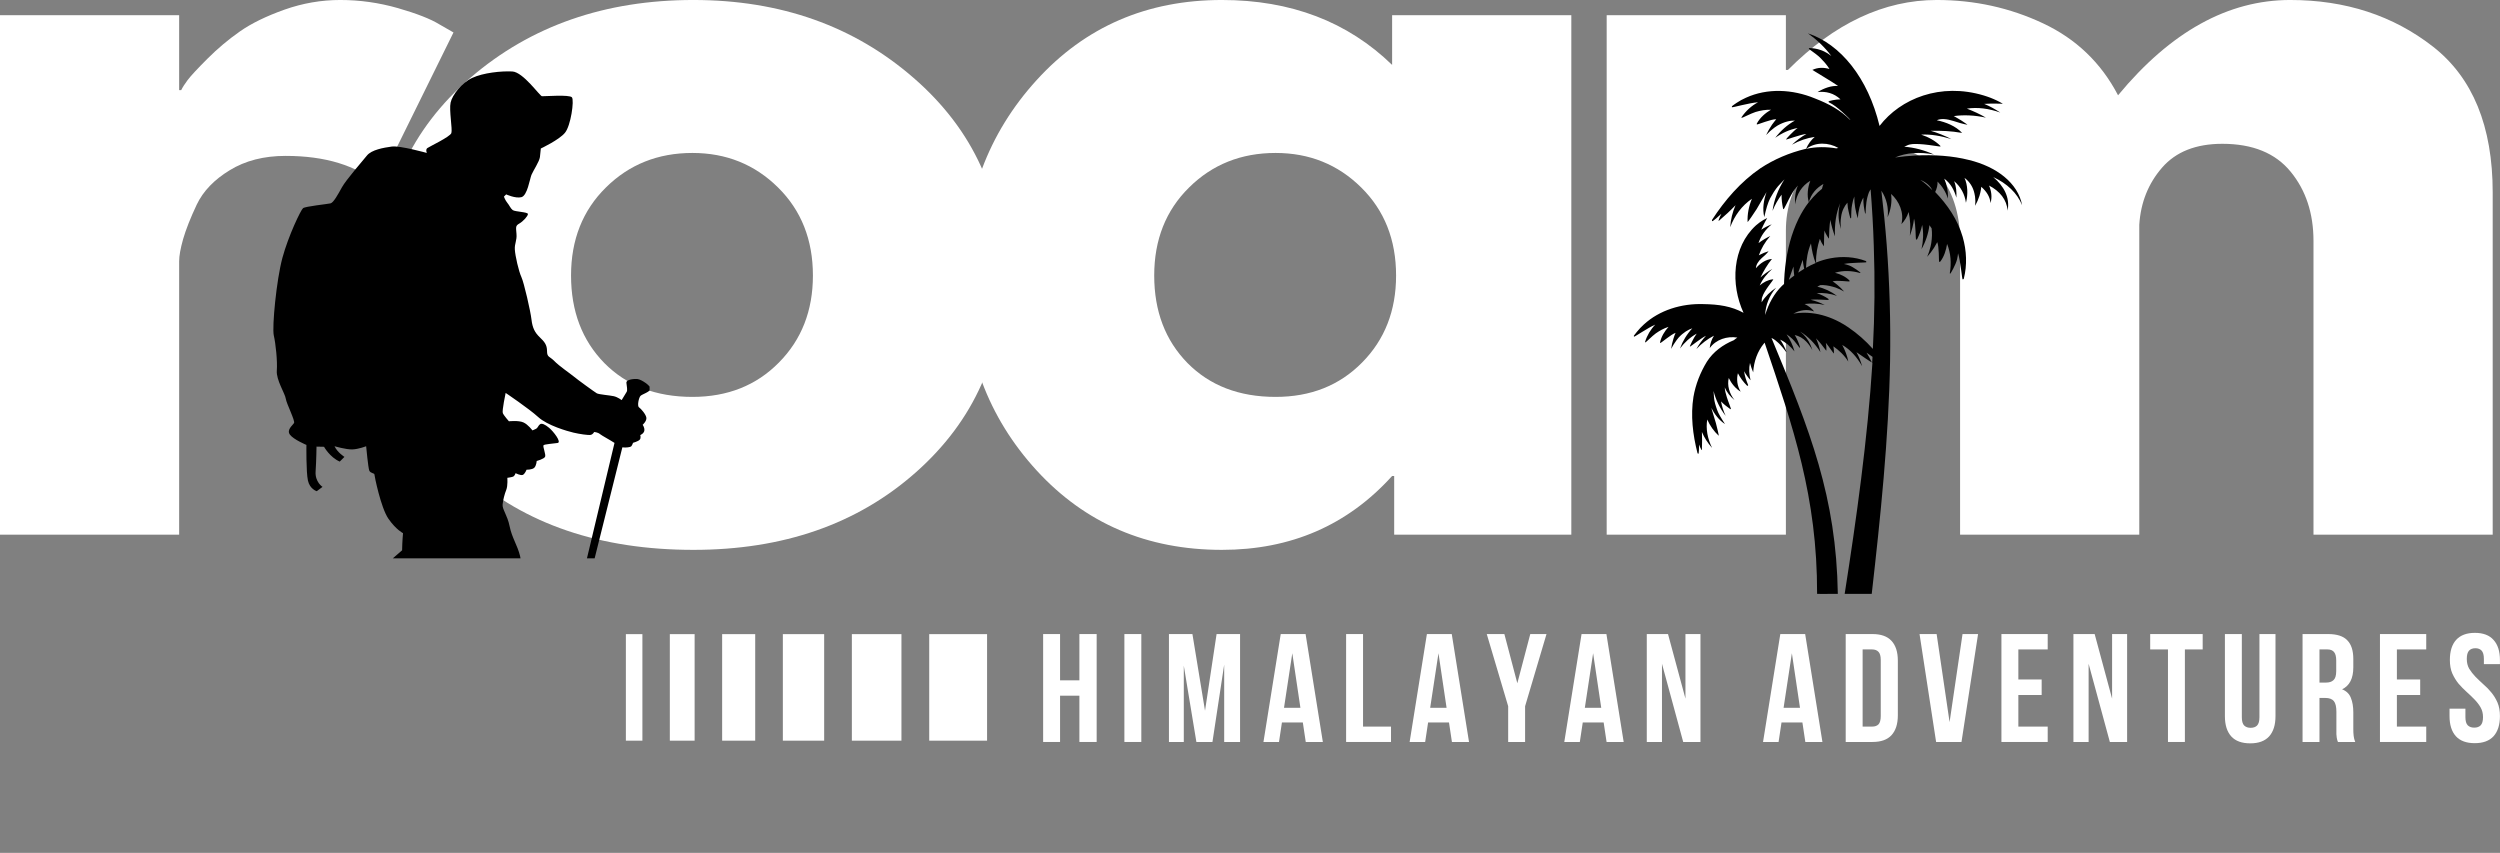
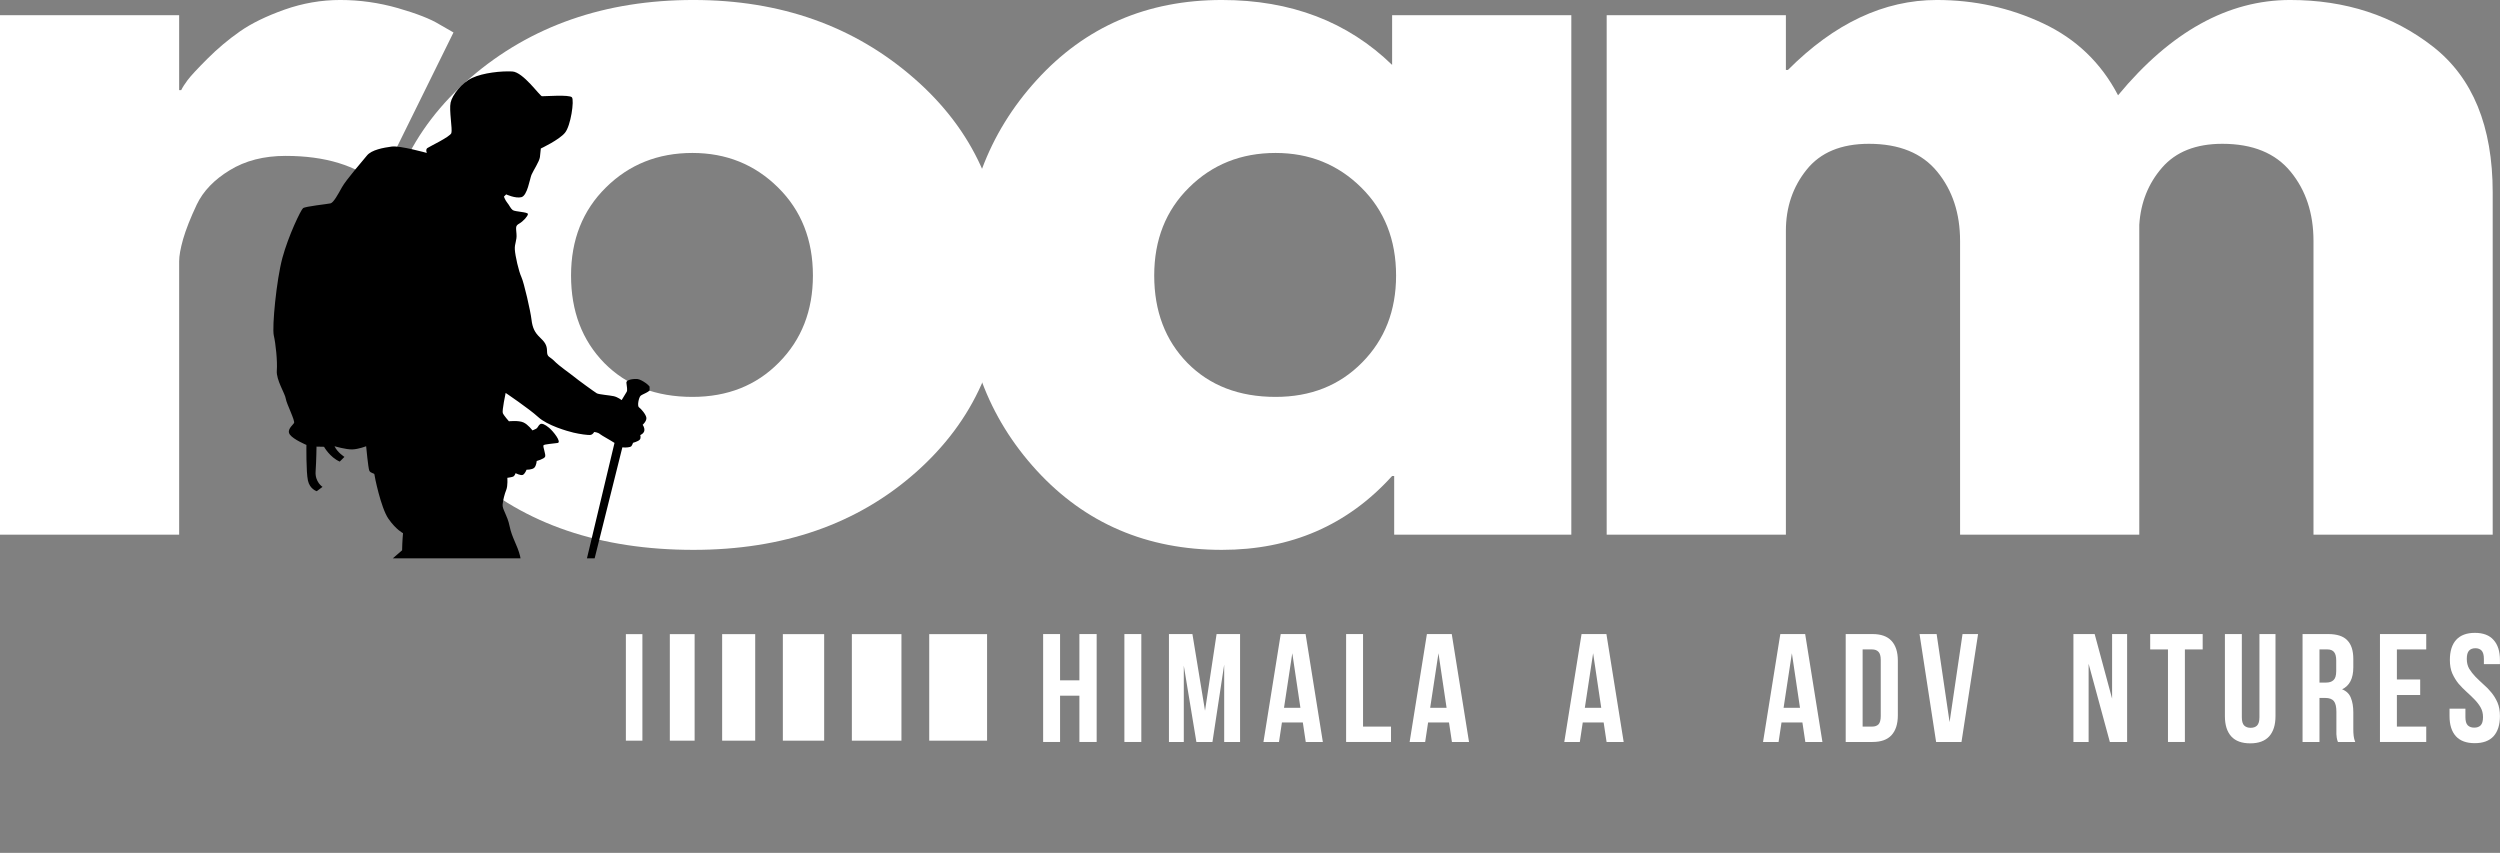
<svg xmlns="http://www.w3.org/2000/svg" zoomAndPan="magnify" preserveAspectRatio="xMidYMid meet" version="1.0" viewBox="42.1 64.97 226.26 77.19">
  <rect x="42.1" y="64.97" width="226.26" height="77.19" fill="#808080" stroke="none" />
  <defs>
    <g />
    <clipPath id="0fe7e44e68">
      <path d="M 189.957 67.934 L 225.109 67.934 L 225.109 118.793 L 189.957 118.793 Z M 189.957 67.934 " clip-rule="nonzero" />
    </clipPath>
    <clipPath id="d278557e1e">
      <path d="M 54.52 71.379 L 100.891 71.379 L 100.891 115.504 L 54.52 115.504 Z M 54.52 71.379 " clip-rule="nonzero" />
    </clipPath>
  </defs>
  <g fill="#ffffff" fill-opacity="1">
    <g transform="translate(36.595, 113.36)">
      <g>
        <path d="M 5.5 0 L 5.5 -47.016 L 21.719 -47.016 L 21.719 -40.234 L 21.906 -40.234 C 22.02 -40.473 22.211 -40.773 22.484 -41.141 C 22.766 -41.516 23.363 -42.16 24.281 -43.078 C 25.195 -43.992 26.176 -44.816 27.219 -45.547 C 28.258 -46.273 29.602 -46.93 31.25 -47.516 C 32.895 -48.098 34.578 -48.391 36.297 -48.391 C 38.066 -48.391 39.805 -48.145 41.516 -47.656 C 43.223 -47.164 44.473 -46.676 45.266 -46.188 L 46.547 -45.453 L 39.766 -31.703 C 37.754 -33.422 34.945 -34.281 31.344 -34.281 C 29.383 -34.281 27.703 -33.848 26.297 -32.984 C 24.891 -32.129 23.895 -31.094 23.312 -29.875 C 22.738 -28.656 22.328 -27.613 22.078 -26.75 C 21.836 -25.895 21.719 -25.227 21.719 -24.75 L 21.719 0 Z M 5.5 0 " />
      </g>
    </g>
  </g>
  <g fill="#ffffff" fill-opacity="1">
    <g transform="translate(74.438, 113.36)">
      <g>
        <path d="M 9.938 -5.594 C 4.719 -10.238 2.109 -16.191 2.109 -23.453 C 2.109 -30.723 4.828 -36.695 10.266 -41.375 C 15.703 -46.051 22.422 -48.391 30.422 -48.391 C 38.305 -48.391 44.953 -46.035 50.359 -41.328 C 55.766 -36.629 58.469 -30.672 58.469 -23.453 C 58.469 -16.242 55.82 -10.301 50.531 -5.625 C 45.25 -0.957 38.547 1.375 30.422 1.375 C 21.992 1.375 15.164 -0.945 9.938 -5.594 Z M 22.5 -31.422 C 20.395 -29.348 19.344 -26.691 19.344 -23.453 C 19.344 -20.223 20.348 -17.582 22.359 -15.531 C 24.379 -13.488 27.035 -12.469 30.328 -12.469 C 33.504 -12.469 36.113 -13.504 38.156 -15.578 C 40.207 -17.648 41.234 -20.273 41.234 -23.453 C 41.234 -26.691 40.18 -29.348 38.078 -31.422 C 35.973 -33.504 33.391 -34.547 30.328 -34.547 C 27.211 -34.547 24.602 -33.504 22.5 -31.422 Z M 22.5 -31.422 " />
      </g>
    </g>
  </g>
  <g fill="#ffffff" fill-opacity="1">
    <g transform="translate(127.217, 113.36)">
      <g>
        <path d="M 8.703 -5.812 C 4.305 -10.613 2.109 -16.492 2.109 -23.453 C 2.109 -30.422 4.305 -36.316 8.703 -41.141 C 13.098 -45.973 18.688 -48.391 25.469 -48.391 C 31.707 -48.391 36.844 -46.43 40.875 -42.516 L 40.875 -47.016 L 57.094 -47.016 L 57.094 0 L 41.062 0 L 41.062 -5.312 L 40.875 -5.312 C 36.844 -0.852 31.707 1.375 25.469 1.375 C 18.688 1.375 13.098 -1.02 8.703 -5.812 Z M 22.5 -31.422 C 20.395 -29.348 19.344 -26.691 19.344 -23.453 C 19.344 -20.223 20.348 -17.582 22.359 -15.531 C 24.379 -13.488 27.035 -12.469 30.328 -12.469 C 33.504 -12.469 36.113 -13.504 38.156 -15.578 C 40.207 -17.648 41.234 -20.273 41.234 -23.453 C 41.234 -26.691 40.18 -29.348 38.078 -31.422 C 35.973 -33.504 33.391 -34.547 30.328 -34.547 C 27.211 -34.547 24.602 -33.504 22.5 -31.422 Z M 22.5 -31.422 " />
      </g>
    </g>
  </g>
  <g fill="#ffffff" fill-opacity="1">
    <g transform="translate(182.011, 113.36)">
      <g>
        <path d="M 5.5 0 L 5.5 -47.016 L 21.719 -47.016 L 21.719 -42.062 L 21.906 -42.062 C 26.113 -46.281 30.602 -48.391 35.375 -48.391 C 38.789 -48.391 41.992 -47.688 44.984 -46.281 C 47.984 -44.875 50.25 -42.703 51.781 -39.766 C 56.539 -45.516 61.734 -48.391 67.359 -48.391 C 72.367 -48.391 76.676 -46.984 80.281 -44.172 C 83.883 -41.359 85.688 -36.957 85.688 -30.969 L 85.688 0 L 69.469 0 L 69.469 -26.578 C 69.469 -29.078 68.781 -31.164 67.406 -32.844 C 66.031 -34.531 63.969 -35.375 61.219 -35.375 C 58.832 -35.375 57.016 -34.656 55.766 -33.219 C 54.516 -31.781 53.828 -30.055 53.703 -28.047 L 53.703 0 L 37.484 0 L 37.484 -26.578 C 37.484 -29.078 36.797 -31.164 35.422 -32.844 C 34.047 -34.531 31.984 -35.375 29.234 -35.375 C 26.723 -35.375 24.844 -34.594 23.594 -33.031 C 22.344 -31.477 21.719 -29.633 21.719 -27.5 L 21.719 0 Z M 5.5 0 " />
      </g>
    </g>
  </g>
  <g clip-path="url(#0fe7e44e68)">
-     <path fill="#000000" d="M 222.496 80.996 C 223.734 81.566 224.668 82.438 225.109 83.543 C 224.738 81.527 222.785 80.051 220.297 79.449 C 218.809 79.07 217.141 78.957 215.422 79.047 C 214.828 79.078 214.223 79.141 213.609 79.223 C 214.613 78.781 215.871 78.699 217.141 78.957 C 216.281 78.566 215.34 78.312 214.438 78.25 C 214.457 78.238 214.469 78.238 214.488 78.23 C 214.57 78.188 214.652 78.148 214.734 78.117 C 214.777 78.098 214.828 78.074 214.867 78.066 C 214.918 78.055 214.961 78.047 215.012 78.035 C 215.82 77.883 217.703 78.27 217.715 78.23 C 217.727 78.211 217.715 78.18 217.695 78.156 C 217.242 77.707 216.609 77.359 215.973 77.156 C 216.855 77.102 217.777 77.277 218.707 77.555 C 218.113 77.258 217.48 76.992 216.824 76.805 C 217.785 76.797 218.637 76.816 219.68 77 C 219.098 76.375 218.207 76.02 217.387 75.855 C 217.754 75.68 218.277 75.723 218.914 75.926 C 219.098 75.988 219.312 76.047 219.508 76.109 C 219.641 76.16 220.215 76.285 220.152 76.242 C 220.027 76.16 219.723 75.945 219.609 75.875 C 219.426 75.762 219.219 75.641 219.035 75.535 L 218.922 75.477 C 219.824 75.352 220.809 75.395 221.832 75.617 C 221.297 75.301 220.715 75.035 220.109 74.801 C 221.062 74.656 222.109 74.789 223.133 75.156 C 222.68 74.859 222.199 74.586 221.676 74.371 C 221.688 74.371 221.699 74.371 221.707 74.371 C 221.883 74.359 222.066 74.359 222.242 74.348 C 222.426 74.348 222.609 74.348 222.793 74.348 C 222.977 74.348 223.172 74.359 223.367 74.359 C 223.191 74.258 223.008 74.156 222.812 74.062 C 222.629 73.98 222.434 73.887 222.242 73.816 C 222.047 73.746 221.852 73.672 221.648 73.613 C 217.727 72.426 214.102 73.887 212.207 76.367 C 211.16 72.016 208.672 68.965 205.723 67.988 C 206.504 68.543 207.219 69.207 207.844 70.039 C 207.73 69.945 207.598 69.863 207.477 69.781 C 207.281 69.66 207.074 69.566 206.871 69.496 C 206.535 69.383 206.195 69.32 205.848 69.32 C 205.828 69.32 205.805 69.352 205.805 69.383 C 205.805 69.414 206.422 69.824 206.688 70.059 C 206.82 70.18 206.953 70.305 207.074 70.449 L 207.262 70.652 C 207.32 70.723 207.383 70.797 207.434 70.867 C 207.516 70.969 207.598 71.094 207.672 71.215 C 207.18 71.07 206.656 71.051 206.125 71.297 C 206.922 71.801 207.68 72.219 208.457 72.75 C 207.844 72.711 207.199 72.938 206.594 73.305 C 207.352 73.211 208.09 73.406 208.672 73.961 C 208.254 73.961 207.59 74.102 207.59 74.156 C 207.59 74.184 207.617 74.227 207.617 74.227 C 208.039 74.43 208.406 74.727 208.777 75.055 C 209.031 75.301 209.328 75.535 209.562 75.824 C 209.555 75.824 209.555 75.824 209.543 75.824 C 208.672 74.941 207.648 74.379 206.328 73.867 C 204.332 73.047 202.059 72.926 200.113 73.816 C 199.828 73.938 199.539 74.102 199.273 74.277 C 199.141 74.359 199.008 74.461 198.883 74.555 C 198.844 74.574 198.832 74.625 198.844 74.676 C 198.863 74.727 200.461 74.266 201.211 74.227 C 200.625 74.531 200.102 75.016 199.723 75.566 C 199.715 75.586 199.703 75.617 199.723 75.641 C 199.746 75.668 200.586 75.23 200.984 75.105 C 201.445 74.965 201.906 74.891 202.375 74.902 C 201.875 75.199 201.395 75.609 201.105 76.141 C 201.098 76.172 201.086 76.203 201.105 76.234 C 201.199 76.254 202.398 75.742 202.859 75.762 C 202.797 75.832 202.734 75.906 202.684 75.977 L 202.469 76.262 C 202.375 76.406 202.273 76.57 202.184 76.723 C 202.129 76.828 201.988 77.094 201.938 77.195 C 202.02 77.113 202.223 76.918 202.305 76.836 C 202.426 76.734 202.57 76.621 202.695 76.52 L 202.969 76.336 C 203.594 75.977 204.137 75.875 204.547 75.883 C 203.859 76.262 203.246 76.816 202.766 77.441 C 203.391 77 204.066 76.695 204.793 76.551 C 204.402 76.828 203.727 77.562 203.738 77.594 C 203.77 77.637 205.059 77.133 205.59 77.094 C 205.109 77.359 204.672 77.695 204.281 78.066 C 204.938 77.695 205.633 77.461 206.34 77.359 C 206 77.656 205.723 78.035 205.562 78.434 C 205.539 78.434 205.531 78.434 205.508 78.445 C 204.055 78.793 202.652 79.387 201.414 80.207 C 199.633 81.426 198.199 83.094 197.051 84.863 C 197.031 84.906 197.031 84.945 197.062 84.988 C 197.102 85.027 197.656 84.535 197.891 84.32 C 197.789 84.516 197.695 84.711 197.637 84.914 C 197.625 84.938 197.656 84.969 197.676 84.945 C 198.219 84.484 198.691 84.047 199.172 83.543 C 198.895 84.168 198.73 84.863 198.691 85.531 C 199.078 84.496 199.746 83.574 200.656 82.961 C 200.379 83.617 200.227 84.363 200.266 85.07 C 200.289 85.078 200.871 84.238 201.086 83.891 C 201.301 83.512 201.762 82.727 201.977 82.355 C 201.723 83.074 201.59 83.871 201.773 84.617 C 201.773 84.617 201.977 83.676 202.16 83.246 C 202.242 83.031 202.344 82.828 202.469 82.633 C 202.582 82.426 202.703 82.242 202.836 82.059 C 203.051 81.75 203.34 81.508 203.586 81.219 C 203.586 81.219 203.586 81.219 203.586 81.23 C 203.031 82.078 202.652 83.074 202.52 84.055 C 202.734 83.523 203.012 83.031 203.34 82.59 C 203.328 83.023 203.391 83.43 203.473 83.84 C 203.48 83.871 203.492 83.891 203.523 83.902 C 203.562 83.922 203.973 83.023 204.18 82.664 C 204.371 82.316 204.59 81.996 204.824 81.762 C 204.578 82.285 204.516 82.898 204.578 83.461 C 204.68 82.57 205.172 81.781 205.941 81.332 C 205.703 81.938 205.621 82.664 205.805 83.266 C 205.449 83.727 205.141 84.23 204.875 84.773 C 204.793 84.938 204.723 85.109 204.641 85.285 C 204.566 85.457 204.496 85.633 204.434 85.809 C 203.922 87.199 203.645 88.746 203.574 90.32 C 203.562 90.434 203.562 90.559 203.562 90.672 C 203.504 90.723 203.441 90.781 203.379 90.836 C 202.672 91.531 202.152 92.473 201.855 93.477 C 201.887 92.574 202.242 91.695 202.848 91.008 C 202.324 91.348 201.863 91.797 201.535 92.328 C 201.535 92.32 201.535 92.297 201.535 92.289 C 201.535 92.215 201.535 92.145 201.547 92.074 C 201.547 92.031 201.559 92 201.559 91.961 C 201.566 91.93 201.578 91.891 201.59 91.859 C 201.762 91.273 202.613 90.293 202.59 90.27 C 202.582 90.25 202.562 90.25 202.539 90.25 C 202.121 90.293 201.691 90.516 201.363 90.805 C 201.617 90.219 202.027 89.738 202.5 89.309 C 202.121 89.523 201.75 89.781 201.426 90.086 C 201.73 89.473 202.02 88.961 202.469 88.406 C 201.895 88.449 201.383 88.816 201.016 89.246 C 201.035 88.93 201.219 88.621 201.547 88.324 C 201.648 88.242 201.75 88.141 201.855 88.051 C 201.926 87.996 202.191 87.699 202.152 87.711 C 202.059 87.742 201.832 87.824 201.742 87.855 C 201.609 87.914 201.477 87.977 201.352 88.039 L 201.281 88.078 C 201.496 87.457 201.844 86.863 202.316 86.328 C 201.945 86.504 201.59 86.719 201.25 86.973 C 201.465 86.309 201.895 85.727 202.449 85.273 C 202.121 85.398 201.793 85.562 201.496 85.766 C 201.496 85.754 201.508 85.754 201.508 85.746 C 201.559 85.633 201.617 85.52 201.668 85.398 C 201.73 85.285 201.793 85.172 201.844 85.051 C 201.906 84.938 201.977 84.824 202.039 84.699 C 201.914 84.762 201.793 84.824 201.68 84.887 C 201.566 84.957 201.453 85.027 201.344 85.109 C 201.23 85.191 201.129 85.285 201.023 85.367 C 198.863 87.344 198.711 90.711 199.898 93.281 C 198.805 92.688 197.676 92.512 196.242 92.492 C 194.297 92.43 192.289 93.027 190.855 94.355 C 190.641 94.551 190.438 94.766 190.254 94.992 C 190.16 95.105 190.078 95.215 189.988 95.328 C 189.957 95.359 189.965 95.41 189.988 95.441 C 190.016 95.484 191.277 94.613 191.91 94.348 C 191.492 94.777 191.164 95.328 190.988 95.902 C 190.98 95.922 190.988 95.945 191.012 95.965 C 191.031 95.984 191.637 95.371 191.953 95.145 C 192.312 94.891 192.691 94.684 193.109 94.551 C 192.75 94.949 192.453 95.434 192.344 95.945 C 192.332 95.965 192.344 95.996 192.363 96.016 C 192.453 96.004 193.344 95.227 193.746 95.094 C 193.715 95.164 193.684 95.246 193.652 95.32 L 193.551 95.625 C 193.508 95.77 193.469 95.934 193.426 96.086 C 193.406 96.188 193.367 96.445 193.344 96.547 C 193.395 96.457 193.52 96.23 193.57 96.148 C 193.652 96.027 193.746 95.891 193.828 95.77 L 194.012 95.535 C 194.449 95.055 194.902 94.797 195.262 94.684 C 194.77 95.207 194.391 95.84 194.145 96.508 C 194.562 95.953 195.066 95.492 195.66 95.164 C 195.395 95.504 195.016 96.312 195.035 96.344 C 195.074 96.375 196.047 95.566 196.5 95.359 C 196.16 95.73 195.863 96.129 195.629 96.559 C 196.102 96.055 196.633 95.656 197.215 95.352 C 197.215 95.352 197.215 95.352 197.215 95.359 C 197 95.707 196.867 96.098 196.836 96.477 C 197.398 95.688 198.426 95.371 199.336 95.523 C 199.223 95.594 199.121 95.676 199.02 95.758 C 198.023 96.168 197.152 96.812 196.582 97.703 C 195.988 98.676 195.559 99.754 195.363 100.898 C 195.098 102.559 195.301 104.309 195.73 105.977 C 195.742 106.008 195.773 106.039 195.812 106.039 C 195.855 106.039 195.875 105.457 195.875 105.199 C 195.926 105.363 195.996 105.527 196.09 105.691 C 196.102 105.711 196.129 105.711 196.129 105.68 C 196.152 105.117 196.152 104.605 196.129 104.062 C 196.344 104.586 196.672 105.086 197.051 105.508 C 196.641 104.68 196.469 103.777 196.613 102.938 C 196.848 103.48 197.215 104.012 197.656 104.41 C 197.676 104.41 197.492 103.602 197.398 103.273 C 197.297 102.938 197.074 102.219 196.98 101.883 C 197.266 102.445 197.676 103 198.219 103.348 C 198.219 103.348 197.77 102.672 197.613 102.324 C 197.531 102.148 197.473 101.977 197.41 101.789 C 197.348 101.617 197.309 101.434 197.266 101.246 C 197.207 100.949 197.215 100.652 197.184 100.355 C 197.379 101.156 197.77 101.953 198.281 102.609 C 198.074 102.18 197.941 101.738 197.859 101.301 C 198.117 101.566 198.395 101.781 198.68 101.984 C 198.699 101.996 198.723 102.004 198.75 101.996 C 198.793 101.984 198.477 101.238 198.383 100.91 C 198.281 100.594 198.207 100.297 198.199 100.027 C 198.371 100.469 198.711 100.879 199.078 101.176 C 198.609 100.582 198.402 99.855 198.559 99.18 C 198.793 99.672 199.184 100.152 199.641 100.418 C 199.305 99.887 199.254 99.281 199.387 98.75 C 199.602 99.168 199.887 99.547 200.207 99.867 C 200.258 99.918 200.34 99.867 200.309 99.805 C 200.133 99.383 199.992 98.965 199.949 98.566 C 200.113 98.863 200.309 99.137 200.535 99.383 C 200.391 98.832 200.371 98.309 200.48 97.816 C 200.555 98.113 200.656 98.402 200.77 98.668 C 200.832 97.664 201.156 96.773 201.75 96.047 C 201.773 96.027 201.793 96.004 201.805 95.984 C 204.383 103.633 206.574 109.898 206.555 118.715 C 206.555 118.715 207.035 118.738 208.43 118.715 C 208.293 109.949 205.93 103.961 202.426 95.555 C 202.438 95.555 202.438 95.555 202.449 95.566 C 202.5 95.586 202.551 95.617 202.602 95.648 L 202.754 95.75 C 202.848 95.82 202.969 95.922 203.051 96.004 C 203.094 96.047 203.156 96.109 203.195 96.148 C 203.391 96.344 203.555 96.566 203.738 96.805 C 203.758 96.836 203.801 96.812 203.777 96.785 C 203.645 96.445 203.473 96.086 203.258 95.781 C 203.238 95.758 203.227 95.73 203.207 95.707 C 203.695 95.934 204.137 96.301 204.508 96.773 C 204.363 96.23 204.117 95.699 203.789 95.227 C 203.973 95.34 204.148 95.484 204.32 95.648 C 204.371 95.707 204.434 95.758 204.484 95.82 C 204.535 95.883 204.59 95.945 204.641 96.016 C 204.691 96.078 204.742 96.148 204.793 96.211 C 204.793 96.211 204.945 96.414 204.945 96.414 C 204.977 96.457 205.027 96.426 205.008 96.383 C 204.957 96.219 204.906 96.047 204.832 95.883 C 204.805 95.801 204.762 95.719 204.723 95.637 C 204.68 95.555 204.629 95.473 204.59 95.391 C 204.566 95.359 204.547 95.32 204.527 95.289 C 204.914 95.379 205.273 95.566 205.59 95.902 C 205.797 96.117 205.98 96.383 206.125 96.66 C 206.074 96.508 206.031 96.352 205.961 96.199 C 205.754 95.719 205.426 95.289 205.02 94.98 C 205.746 95.41 206.371 96.078 206.859 96.844 C 206.77 96.426 206.637 95.996 206.453 95.586 C 206.789 95.922 207.086 96.312 207.375 96.703 C 207.414 96.754 207.402 96.211 207.344 95.996 C 207.578 96.262 208.078 97.027 208.078 96.957 C 208.09 96.754 208.07 96.527 208.027 96.312 C 208.539 96.68 209.012 97.109 209.379 97.695 C 209.289 97.191 209.082 96.66 208.828 96.188 C 209.562 96.609 210.18 97.305 210.629 98.113 C 210.508 97.684 210.344 97.254 210.117 96.844 C 210.547 97.141 211.438 97.758 211.562 97.797 C 211.133 104.637 210.117 111.906 209.051 118.715 L 211.5 118.715 C 212.289 111.773 213.035 104.656 213.16 97.621 C 213.219 94.109 213.117 90.59 212.852 87.098 C 212.727 85.469 212.562 83.852 212.371 82.234 C 212.84 82.918 213.047 83.82 212.934 84.629 C 213.219 83.984 213.352 83.238 213.25 82.52 C 213.988 83.176 214.449 84.238 214.184 85.254 C 214.469 84.969 214.695 84.59 214.836 84.156 C 214.992 84.855 215.031 85.582 214.949 86.309 C 215.133 85.816 215.27 85.293 215.328 84.762 C 215.484 85.273 215.473 86.625 215.504 86.645 C 215.543 86.668 215.594 86.645 215.617 86.605 C 215.809 86.207 215.973 85.777 216.066 85.324 C 216.199 86.051 216.168 86.781 216.004 87.516 C 216.375 86.863 216.629 86.105 216.723 85.348 C 216.781 85.449 216.855 85.539 216.918 85.633 C 216.977 86.062 216.957 86.504 216.887 86.965 L 216.824 87.281 C 216.781 87.434 216.73 87.598 216.691 87.754 C 216.648 87.855 216.559 88.109 216.516 88.215 C 216.59 88.133 216.773 87.906 216.836 87.824 C 216.926 87.691 217.039 87.547 217.133 87.402 L 217.305 87.105 C 217.348 87.035 217.387 86.953 217.43 86.883 C 217.602 87.301 217.57 88.551 217.594 88.652 C 217.621 88.684 217.676 88.672 217.703 88.645 C 218.051 88.191 218.227 87.617 218.32 87.047 C 218.656 87.887 218.719 88.785 218.566 89.688 C 218.566 89.707 218.574 89.738 218.594 89.75 C 218.625 89.77 219.105 88.918 219.219 88.457 C 219.262 88.273 219.293 88.09 219.312 87.895 C 219.539 88.613 219.672 90.242 219.723 90.25 C 219.773 90.262 219.824 90.23 219.836 90.18 C 220.141 88.969 220.09 87.648 219.73 86.41 C 219.281 84.855 218.359 83.504 217.242 82.348 C 217.387 82.051 217.469 81.73 217.457 81.414 C 217.457 81.414 217.457 81.402 217.457 81.402 C 217.891 81.844 218.215 82.355 218.391 82.941 C 218.422 82.316 218.309 81.711 218.062 81.137 C 218.656 81.578 218.973 82.191 219.16 82.859 C 219.188 82.348 219.148 81.832 218.953 81.363 C 219.566 81.875 219.918 82.562 220.027 83.32 C 220.223 82.539 220.191 81.742 219.895 81.066 C 220.387 81.434 220.676 81.926 220.797 82.488 L 220.848 82.754 C 220.859 82.887 220.867 83.031 220.879 83.164 C 220.879 83.258 220.859 83.504 220.859 83.594 C 220.91 83.504 221.023 83.246 221.074 83.156 C 221.125 83.012 221.195 82.848 221.246 82.703 L 221.328 82.398 C 221.371 82.223 221.402 82.051 221.41 81.875 C 221.863 82.273 222.199 82.754 222.25 83.348 C 222.414 82.797 222.324 82.242 222.117 81.762 C 223.09 82.266 223.727 83.051 223.797 84.035 C 224.023 82.816 223.449 81.805 222.496 80.996 Z M 210.988 81.617 Z M 205.57 78.445 C 206.422 77.801 207.59 77.852 208.48 78.363 C 208.43 78.371 208.375 78.395 208.316 78.402 C 207.414 78.25 206.48 78.238 205.57 78.445 Z M 207.129 81.617 C 207.074 81.762 207.035 81.906 206.996 82.059 C 206.871 82.16 206.75 82.266 206.625 82.375 C 206.34 82.645 206.074 82.941 205.816 83.258 C 206 82.52 206.512 81.969 207.129 81.617 Z M 206 87.004 C 206.074 87.609 206.207 88.234 206.422 88.777 C 206.125 88.898 205.836 89.043 205.551 89.207 C 205.582 88.418 205.715 87.66 206 87.004 Z M 205.254 88.488 C 205.285 88.754 205.324 89.031 205.387 89.297 C 205.203 89.41 205.02 89.523 204.844 89.645 C 204.988 89.246 205.152 88.785 205.254 88.488 Z M 203.992 90.301 C 204.129 89.891 204.27 89.492 204.414 89.094 C 204.426 89.371 204.453 89.645 204.484 89.914 C 204.312 90.035 204.148 90.16 203.992 90.301 Z M 211.551 97.621 C 211.551 97.695 211.539 97.766 211.539 97.828 C 211.387 97.5 211.211 97.191 211.027 96.887 C 211.211 97.008 211.398 97.141 211.57 97.266 C 211.562 97.387 211.562 97.5 211.551 97.621 Z M 211.602 96.547 C 210.938 95.801 210.188 95.145 209.391 94.602 C 209.258 94.512 209.113 94.43 208.98 94.336 C 208.836 94.254 208.695 94.172 208.562 94.102 C 207.762 93.68 206.902 93.402 206.062 93.312 C 205.551 93.25 205.047 93.262 204.559 93.332 C 204.508 93.344 204.453 93.352 204.402 93.363 C 204.969 93.035 205.664 92.922 206.289 93.16 C 206.074 92.871 205.766 92.648 205.418 92.484 C 206.023 92.41 206.637 92.43 207.25 92.574 C 206.852 92.371 206.422 92.207 205.969 92.105 C 206.422 92.023 207.559 92.145 207.59 92.113 C 207.609 92.082 207.598 92.031 207.566 92.012 C 207.25 91.797 206.891 91.621 206.512 91.5 C 207.137 91.449 207.754 91.539 208.355 91.746 C 207.832 91.355 207.211 91.059 206.574 90.918 C 206.668 90.875 206.75 90.812 206.84 90.773 C 207.211 90.754 207.59 90.812 207.969 90.918 L 208.234 90.996 C 208.355 91.051 208.5 91.109 208.621 91.16 C 208.703 91.203 208.918 91.316 209 91.355 C 208.93 91.285 208.766 91.102 208.703 91.039 C 208.602 90.945 208.488 90.836 208.375 90.742 L 208.141 90.559 C 208.078 90.516 208.02 90.477 207.957 90.434 C 208.324 90.32 209.379 90.457 209.473 90.445 C 209.504 90.414 209.492 90.375 209.473 90.344 C 209.125 89.996 208.645 89.781 208.172 89.656 C 208.91 89.43 209.676 89.461 210.434 89.676 C 210.457 89.676 210.477 89.676 210.484 89.656 C 210.508 89.637 209.832 89.133 209.453 88.992 C 209.297 88.941 209.145 88.891 208.98 88.859 C 209.605 88.727 210.996 88.746 211.008 88.703 C 211.027 88.664 210.996 88.613 210.957 88.59 C 209.965 88.215 208.836 88.141 207.754 88.348 C 207.312 88.43 206.883 88.562 206.461 88.734 C 206.441 87.957 206.586 87.25 206.801 86.586 C 206.902 86.832 207.016 87.055 207.156 87.25 C 207.199 87.32 207.168 86.258 207.219 85.836 C 207.301 86.094 207.629 86.625 207.629 86.555 C 207.648 85.992 207.66 85.406 207.754 84.863 C 207.844 85.375 207.996 85.898 208.172 86.359 C 208.121 85.285 208.273 84.23 208.652 83.34 C 208.48 83.902 208.449 84.535 208.57 85.141 C 208.602 85.324 208.664 85.508 208.715 85.695 C 208.672 85.316 208.664 84.945 208.727 84.598 C 208.797 84.066 209.012 83.645 209.297 83.309 C 209.297 83.359 209.297 83.402 209.309 83.453 C 209.32 83.562 209.328 83.668 209.34 83.77 C 209.359 83.871 209.379 83.984 209.402 84.086 C 209.441 84.293 209.504 84.496 209.555 84.691 C 209.562 84.742 209.637 84.742 209.637 84.68 C 209.637 84.672 209.645 84.383 209.645 84.375 C 209.645 84.27 209.645 84.18 209.656 84.078 C 209.668 83.984 209.668 83.883 209.676 83.789 C 209.688 83.699 209.707 83.605 209.719 83.512 C 209.77 83.238 209.832 82.98 209.922 82.754 C 209.914 83.43 210.035 84.105 210.238 84.73 C 210.281 84.035 210.445 83.391 210.742 82.848 C 210.742 82.879 210.742 82.918 210.742 82.949 C 210.73 83.391 210.805 83.84 210.895 84.27 C 210.906 84.312 210.945 84.312 210.945 84.262 C 210.957 83.922 210.969 83.586 211.02 83.266 C 211.027 83.195 211.039 83.102 211.059 83.031 C 211.078 82.898 211.133 82.727 211.172 82.59 L 211.242 82.387 C 211.273 82.324 211.305 82.266 211.336 82.203 C 211.355 82.172 211.375 82.141 211.398 82.109 C 211.531 83.801 211.633 85.5 211.684 87.188 C 211.797 90.332 211.766 93.445 211.602 96.547 Z M 216.434 81.66 C 216.27 81.516 216.086 81.383 215.902 81.25 C 216.402 81.453 216.793 81.773 216.977 82.184 C 216.805 81.996 216.621 81.824 216.434 81.66 Z M 216.434 81.66 " fill-opacity="1" fill-rule="nonzero" />
-   </g>
+     </g>
  <g clip-path="url(#d278557e1e)">
    <path fill="#000000" d="M 99.844 99.281 C 99.539 99.234 98.758 99.301 98.793 99.621 C 98.828 99.938 98.906 100.285 98.816 100.434 C 98.727 100.582 98.363 101.18 98.363 101.18 C 98.363 101.18 98.012 100.91 97.652 100.828 C 97.289 100.746 96.293 100.672 96.113 100.566 C 95.934 100.465 94.34 99.309 94.016 99.035 C 93.691 98.766 92.695 98.09 92.27 97.645 C 91.844 97.207 91.609 97.324 91.609 96.746 C 91.609 96.172 91.371 95.898 90.949 95.492 C 90.523 95.086 90.289 94.664 90.203 93.898 C 90.117 93.137 89.523 90.543 89.285 90.035 C 89.047 89.527 88.727 88.121 88.695 87.559 C 88.66 87 88.898 86.742 88.844 86.137 C 88.797 85.523 88.742 85.406 89.098 85.203 C 89.453 85 89.879 84.527 89.879 84.34 C 89.879 84.152 88.707 84.137 88.504 83.984 C 88.301 83.832 88.199 83.543 88.012 83.324 C 87.828 83.102 87.707 82.766 87.707 82.766 L 87.91 82.562 C 87.91 82.562 88.742 82.949 89.285 82.816 C 89.828 82.68 90.047 81.172 90.199 80.797 C 90.352 80.426 90.914 79.594 90.965 79.188 C 91.012 78.781 91.047 78.41 91.047 78.41 C 91.047 78.41 92.711 77.629 93.234 76.984 C 93.762 76.344 94.082 74.051 93.863 73.781 C 93.645 73.512 91.355 73.695 91.152 73.68 C 90.949 73.664 89.457 71.488 88.461 71.438 C 87.457 71.387 85.832 71.559 84.848 72.016 C 83.863 72.473 83.035 73.574 82.883 74.25 C 82.73 74.93 83.066 76.676 82.949 77.016 C 82.828 77.355 80.965 78.234 80.777 78.371 C 80.594 78.508 80.73 78.812 80.73 78.812 C 80.73 78.812 78.305 78.133 77.559 78.234 C 76.812 78.336 75.73 78.523 75.305 79.051 C 74.879 79.574 73.406 81.27 73.051 81.914 C 72.695 82.559 72.289 83.305 72.016 83.375 C 71.746 83.441 69.727 83.645 69.527 83.812 C 69.32 83.98 68.203 86.305 67.66 88.305 C 67.117 90.305 66.711 94.578 66.879 95.324 C 67.051 96.07 67.219 97.664 67.152 98.512 C 67.086 99.355 67.895 100.578 67.965 101.055 C 68.035 101.527 68.828 103.051 68.711 103.258 C 68.59 103.461 68.016 103.867 68.34 104.309 C 68.66 104.746 69.832 105.238 69.832 105.238 C 69.832 105.238 69.797 107.68 69.969 108.461 C 70.137 109.238 70.766 109.426 70.766 109.426 L 71.289 109.035 C 71.289 109.035 70.594 108.598 70.664 107.629 C 70.73 106.66 70.746 105.391 70.746 105.391 L 71.426 105.406 C 71.426 105.406 71.953 106.355 72.848 106.746 L 73.273 106.32 C 73.273 106.32 72.629 105.914 72.375 105.355 C 72.375 105.355 73.406 105.66 73.984 105.645 C 74.559 105.625 75.238 105.355 75.238 105.355 C 75.238 105.355 75.422 107.355 75.527 107.574 C 75.629 107.797 75.984 107.797 75.984 107.898 C 75.984 108 76.559 110.914 77.254 111.918 C 77.949 112.918 78.574 113.223 78.574 113.223 C 78.574 113.223 78.504 113.969 78.492 114.773 L 58.129 132.422 C 57.816 132.113 57.531 131.926 57.457 131.996 C 57.383 132.062 57.539 132.359 57.816 132.695 L 54.574 135.504 C 54.574 135.504 54.531 135.691 54.613 135.793 C 54.695 135.891 54.812 135.867 54.812 135.867 L 58.133 133.047 C 58.449 133.359 58.734 133.543 58.809 133.473 C 58.883 133.406 58.73 133.113 58.453 132.777 L 78.52 115.738 C 78.551 116.07 78.598 116.352 78.688 116.523 C 79.043 117.238 79.246 118.305 79.195 118.711 C 79.145 119.117 79.043 119.551 79.043 119.781 C 79.043 120.008 79.121 120.492 78.711 120.797 C 78.305 121.102 77.773 122.043 77.109 122.402 C 76.449 122.758 73.852 124.027 72.301 124.969 C 70.75 125.91 68.336 127.816 67.773 128.453 C 67.215 129.086 66.352 129.801 66.199 129.801 C 66.043 129.801 64.859 129.734 64.293 129.875 C 63.723 130.02 63.164 130.281 63.121 130.281 C 63.078 130.281 62.562 130.18 62.141 130.359 C 61.715 130.535 62.391 133.773 62.586 134.121 C 62.781 134.469 63.191 134.734 63.215 135.215 C 63.242 135.699 63.562 138.098 63.961 139.113 C 64.359 140.133 65.688 141.785 66.086 141.938 C 66.484 142.09 66.953 141.633 66.953 141.633 C 66.953 141.633 67.297 141.387 67.215 140.859 C 67.129 140.336 66.859 139.098 66.977 138.605 C 67.094 138.113 67.773 137.469 67.824 136.773 C 67.871 136.078 67.973 135.133 68.109 135.012 C 68.246 134.895 69.57 134.332 69.672 134.062 C 69.773 133.793 70.535 133.91 70.621 133.504 C 70.703 133.098 71.754 132.301 72.383 131.793 C 73.012 131.285 75.367 129.438 76.266 128.879 C 77.164 128.32 78.195 128.133 78.52 127.996 C 78.844 127.859 79.164 127.301 79.402 127.18 C 79.641 127.062 80.672 126.641 81.164 126.438 C 81.656 126.234 82.52 125.961 82.859 125.723 C 83.199 125.484 83.656 124.758 83.656 124.758 C 83.656 124.758 83.828 128.062 83.707 128.707 C 83.59 129.348 83.484 132.281 83.484 133.488 C 83.484 134.691 83.52 137.082 83.621 137.266 C 83.723 137.453 84.316 137.59 84.234 137.793 C 84.148 137.996 83.676 138.461 83.742 138.836 C 83.809 139.207 84.234 140.07 84.207 140.691 C 84.18 141.312 84.09 141.879 84.41 141.969 C 84.734 142.055 85.824 142.176 87.082 142.156 C 88.336 142.141 88.277 141.742 88.523 141.668 C 88.766 141.59 89.844 141.609 90.473 141.812 C 91.102 142.016 92.457 142.168 93.531 142.09 C 94.609 142.016 95.734 141.828 96.008 141.641 C 96.281 141.457 95.855 140.914 95.855 140.914 C 95.855 140.914 95.551 140.023 94.762 139.902 C 93.973 139.785 93.16 139.684 92.617 139.387 C 92.078 139.09 91.688 138.531 91.254 138.266 C 91.027 138.129 90.688 137.887 90.395 137.633 L 91 135.207 C 91.438 135.277 91.777 135.262 91.797 135.164 C 91.816 135.066 91.52 134.918 91.098 134.805 L 98.426 105.457 C 98.762 105.504 99.156 105.438 99.223 105.371 C 99.316 105.277 99.391 105.047 99.391 105.047 C 99.391 105.047 99.844 104.922 99.988 104.773 C 100.137 104.629 100.047 104.348 100.047 104.348 C 100.047 104.348 100.398 104.199 100.418 103.918 C 100.441 103.637 100.262 103.418 100.262 103.418 C 100.262 103.418 100.621 103.102 100.602 102.797 C 100.578 102.492 100.117 101.961 99.934 101.836 C 99.754 101.715 99.91 100.957 100.07 100.797 C 100.227 100.641 100.953 100.438 100.973 100.156 C 100.996 99.871 100.148 99.328 99.844 99.285 Z M 90.637 134.703 C 90.199 134.637 89.859 134.652 89.84 134.75 C 89.816 134.848 90.117 134.996 90.539 135.109 L 90.023 137.27 C 89.93 137.164 89.859 137.066 89.832 136.98 C 89.711 136.617 89.777 136.426 89.574 136.27 C 89.371 136.109 89.098 135.93 89.098 135.93 C 89.098 135.93 89.504 134.867 89.461 134.539 C 89.414 134.211 89.02 132.762 88.984 132.367 C 88.953 131.969 89.672 129.59 89.469 128.699 C 89.266 127.809 89.086 126.895 89.164 126.359 C 89.238 125.824 90.461 124.402 90.461 123.129 C 90.461 121.859 89.723 119.852 89.598 119.062 C 89.469 118.273 89.395 116.215 89.164 115.273 C 88.934 114.332 88.426 113.621 88.223 112.602 C 88.02 111.586 87.535 111.051 87.59 110.617 C 87.637 110.188 87.766 109.68 87.922 109.297 C 88.07 108.918 88.016 108.215 88.016 108.215 C 88.016 108.215 88.367 108.168 88.523 108.113 C 88.684 108.055 88.762 107.797 88.762 107.797 C 88.762 107.797 89.215 108.023 89.406 107.953 C 89.598 107.887 89.758 107.48 89.758 107.48 C 89.758 107.48 90.266 107.492 90.457 107.301 C 90.648 107.109 90.672 106.691 90.672 106.691 C 90.672 106.691 91.328 106.512 91.43 106.316 C 91.531 106.125 91.199 105.363 91.293 105.266 C 91.387 105.172 92.152 105.121 92.559 105.062 C 92.965 105.008 92.176 104 91.789 103.684 C 91.406 103.367 91.133 103.254 90.973 103.367 C 90.816 103.48 90.77 103.695 90.625 103.773 C 90.477 103.855 90.285 103.922 90.285 103.922 C 90.285 103.922 89.898 103.391 89.469 103.199 C 89.039 103.004 88.16 103.098 88.16 103.098 C 88.16 103.098 87.684 102.566 87.605 102.352 C 87.523 102.137 87.863 100.531 87.863 100.531 C 87.863 100.531 89.965 101.945 90.805 102.711 C 91.641 103.48 93.469 104 94.004 104.125 C 94.535 104.25 95.348 104.375 95.562 104.328 C 95.777 104.281 95.867 104.07 95.867 104.07 C 95.867 104.07 96.195 104.078 96.41 104.262 C 96.574 104.398 97.27 104.766 97.715 105.055 Z M 90.637 134.703 " fill-opacity="1" fill-rule="nonzero" />
  </g>
  <path stroke-linecap="butt" transform="matrix(0, 0.748, -0.748, 0, 131.434, 122.363)" fill="none" stroke-linejoin="miter" d="M 0.001 3.5 L 12.886 3.5 " stroke="#ffffff" stroke-width="7" stroke-opacity="1" stroke-miterlimit="4" />
  <path stroke-linecap="butt" transform="matrix(0, 0.748, -0.748, 0, 123.683, 122.363)" fill="none" stroke-linejoin="miter" d="M 0.001 2.998 L 12.886 2.998 " stroke="#ffffff" stroke-width="6" stroke-opacity="1" stroke-miterlimit="4" />
  <path stroke-linecap="butt" transform="matrix(0, 0.748, -0.748, 0, 116.689, 122.363)" fill="none" stroke-linejoin="miter" d="M 0.001 2.498 L 12.886 2.498 " stroke="#ffffff" stroke-width="5" stroke-opacity="1" stroke-miterlimit="4" />
  <path stroke-linecap="butt" transform="matrix(0, 0.748, -0.748, 0, 110.45, 122.363)" fill="none" stroke-linejoin="miter" d="M 0.001 2.001 L 12.886 2.001 " stroke="#ffffff" stroke-width="4" stroke-opacity="1" stroke-miterlimit="4" />
  <path stroke-linecap="butt" transform="matrix(0, 0.748, -0.748, 0, 104.967, 122.363)" fill="none" stroke-linejoin="miter" d="M 0.001 1.501 L 12.886 1.501 " stroke="#ffffff" stroke-width="3" stroke-opacity="1" stroke-miterlimit="4" />
  <path stroke-linecap="butt" transform="matrix(0, 0.748, -0.748, 0, 100.239, 122.363)" fill="none" stroke-linejoin="miter" d="M 0.001 0.999 L 12.886 0.999 " stroke="#ffffff" stroke-width="2" stroke-opacity="1" stroke-miterlimit="4" />
  <g fill="#ffffff" fill-opacity="1">
    <g transform="translate(135.946, 132.121)">
      <g>
        <path d="M 2.094 0 L 0.562 0 L 0.562 -9.766 L 2.094 -9.766 L 2.094 -5.578 L 3.844 -5.578 L 3.844 -9.766 L 5.406 -9.766 L 5.406 0 L 3.844 0 L 3.844 -4.188 L 2.094 -4.188 Z M 2.094 0 " />
      </g>
    </g>
  </g>
  <g fill="#ffffff" fill-opacity="1">
    <g transform="translate(143.3, 132.121)">
      <g>
        <path d="M 0.562 -9.766 L 2.094 -9.766 L 2.094 0 L 0.562 0 Z M 0.562 -9.766 " />
      </g>
    </g>
  </g>
  <g fill="#ffffff" fill-opacity="1">
    <g transform="translate(147.347, 132.121)">
      <g>
        <path d="M 3.812 -2.828 L 4.859 -9.766 L 6.984 -9.766 L 6.984 0 L 5.547 0 L 5.547 -7 L 4.484 0 L 3.031 0 L 1.891 -6.906 L 1.891 0 L 0.547 0 L 0.547 -9.766 L 2.672 -9.766 Z M 3.812 -2.828 " />
      </g>
    </g>
  </g>
  <g fill="#ffffff" fill-opacity="1">
    <g transform="translate(156.292, 132.121)">
      <g>
        <path d="M 5.531 0 L 3.984 0 L 3.719 -1.766 L 1.828 -1.766 L 1.562 0 L 0.156 0 L 1.719 -9.766 L 3.969 -9.766 Z M 2.016 -3.094 L 3.5 -3.094 L 2.766 -8.031 Z M 2.016 -3.094 " />
      </g>
    </g>
  </g>
  <g fill="#ffffff" fill-opacity="1">
    <g transform="translate(163.367, 132.121)">
      <g>
        <path d="M 0.562 -9.766 L 2.094 -9.766 L 2.094 -1.391 L 4.625 -1.391 L 4.625 0 L 0.562 0 Z M 0.562 -9.766 " />
      </g>
    </g>
  </g>
  <g fill="#ffffff" fill-opacity="1">
    <g transform="translate(169.521, 132.121)">
      <g>
        <path d="M 5.531 0 L 3.984 0 L 3.719 -1.766 L 1.828 -1.766 L 1.562 0 L 0.156 0 L 1.719 -9.766 L 3.969 -9.766 Z M 2.016 -3.094 L 3.5 -3.094 L 2.766 -8.031 Z M 2.016 -3.094 " />
      </g>
    </g>
  </g>
  <g fill="#ffffff" fill-opacity="1">
    <g transform="translate(176.596, 132.121)">
      <g>
-         <path d="M 2 -3.234 L 0.062 -9.766 L 1.656 -9.766 L 2.828 -5.312 L 4 -9.766 L 5.469 -9.766 L 3.531 -3.234 L 3.531 0 L 2 0 Z M 2 -3.234 " />
-       </g>
+         </g>
    </g>
  </g>
  <g fill="#ffffff" fill-opacity="1">
    <g transform="translate(183.518, 132.121)">
      <g>
        <path d="M 5.531 0 L 3.984 0 L 3.719 -1.766 L 1.828 -1.766 L 1.562 0 L 0.156 0 L 1.719 -9.766 L 3.969 -9.766 Z M 2.016 -3.094 L 3.5 -3.094 L 2.766 -8.031 Z M 2.016 -3.094 " />
      </g>
    </g>
  </g>
  <g fill="#ffffff" fill-opacity="1">
    <g transform="translate(190.593, 132.121)">
      <g>
-         <path d="M 1.922 -7.078 L 1.922 0 L 0.547 0 L 0.547 -9.766 L 2.469 -9.766 L 4.047 -3.922 L 4.047 -9.766 L 5.406 -9.766 L 5.406 0 L 3.844 0 Z M 1.922 -7.078 " />
-       </g>
+         </g>
    </g>
  </g>
  <g fill="#ffffff" fill-opacity="1">
    <g transform="translate(197.947, 132.121)">
      <g />
    </g>
  </g>
  <g fill="#ffffff" fill-opacity="1">
    <g transform="translate(201.506, 132.121)">
      <g>
        <path d="M 5.531 0 L 3.984 0 L 3.719 -1.766 L 1.828 -1.766 L 1.562 0 L 0.156 0 L 1.719 -9.766 L 3.969 -9.766 Z M 2.016 -3.094 L 3.5 -3.094 L 2.766 -8.031 Z M 2.016 -3.094 " />
      </g>
    </g>
  </g>
  <g fill="#ffffff" fill-opacity="1">
    <g transform="translate(208.581, 132.121)">
      <g>
        <path d="M 0.562 -9.766 L 2.984 -9.766 C 3.754 -9.766 4.328 -9.562 4.703 -9.156 C 5.086 -8.75 5.281 -8.148 5.281 -7.359 L 5.281 -2.406 C 5.281 -1.625 5.086 -1.023 4.703 -0.609 C 4.328 -0.203 3.754 0 2.984 0 L 0.562 0 Z M 2.094 -8.375 L 2.094 -1.391 L 2.953 -1.391 C 3.203 -1.391 3.395 -1.457 3.531 -1.594 C 3.664 -1.738 3.734 -1.988 3.734 -2.344 L 3.734 -7.422 C 3.734 -7.773 3.664 -8.02 3.531 -8.156 C 3.395 -8.301 3.203 -8.375 2.953 -8.375 Z M 2.094 -8.375 " />
      </g>
    </g>
  </g>
  <g fill="#ffffff" fill-opacity="1">
    <g transform="translate(215.67, 132.121)">
      <g>
        <path d="M 2.875 -1.797 L 4.047 -9.766 L 5.453 -9.766 L 3.953 0 L 1.656 0 L 0.156 -9.766 L 1.703 -9.766 Z M 2.875 -1.797 " />
      </g>
    </g>
  </g>
  <g fill="#ffffff" fill-opacity="1">
    <g transform="translate(222.675, 132.121)">
      <g>
-         <path d="M 2.094 -5.656 L 4.203 -5.656 L 4.203 -4.25 L 2.094 -4.25 L 2.094 -1.391 L 4.75 -1.391 L 4.75 0 L 0.562 0 L 0.562 -9.766 L 4.75 -9.766 L 4.75 -8.375 L 2.094 -8.375 Z M 2.094 -5.656 " />
-       </g>
+         </g>
    </g>
  </g>
  <g fill="#ffffff" fill-opacity="1">
    <g transform="translate(229.206, 132.121)">
      <g>
        <path d="M 1.922 -7.078 L 1.922 0 L 0.547 0 L 0.547 -9.766 L 2.469 -9.766 L 4.047 -3.922 L 4.047 -9.766 L 5.406 -9.766 L 5.406 0 L 3.844 0 Z M 1.922 -7.078 " />
      </g>
    </g>
  </g>
  <g fill="#ffffff" fill-opacity="1">
    <g transform="translate(236.56, 132.121)">
      <g>
        <path d="M 0.141 -9.766 L 4.891 -9.766 L 4.891 -8.375 L 3.281 -8.375 L 3.281 0 L 1.75 0 L 1.75 -8.375 L 0.141 -8.375 Z M 0.141 -9.766 " />
      </g>
    </g>
  </g>
  <g fill="#ffffff" fill-opacity="1">
    <g transform="translate(242.979, 132.121)">
      <g>
        <path d="M 2.016 -9.766 L 2.016 -2.234 C 2.016 -1.879 2.086 -1.629 2.234 -1.484 C 2.379 -1.348 2.57 -1.281 2.812 -1.281 C 3.062 -1.281 3.254 -1.348 3.391 -1.484 C 3.535 -1.629 3.609 -1.879 3.609 -2.234 L 3.609 -9.766 L 5.062 -9.766 L 5.062 -2.328 C 5.062 -1.535 4.867 -0.926 4.484 -0.5 C 4.098 -0.082 3.531 0.125 2.781 0.125 C 2.02 0.125 1.445 -0.082 1.062 -0.5 C 0.676 -0.926 0.484 -1.535 0.484 -2.328 L 0.484 -9.766 Z M 2.016 -9.766 " />
      </g>
    </g>
  </g>
  <g fill="#ffffff" fill-opacity="1">
    <g transform="translate(249.928, 132.121)">
      <g>
        <path d="M 3.766 0 C 3.742 -0.062 3.723 -0.117 3.703 -0.172 C 3.691 -0.234 3.676 -0.305 3.656 -0.391 C 3.645 -0.473 3.633 -0.578 3.625 -0.703 C 3.625 -0.836 3.625 -1.004 3.625 -1.203 L 3.625 -2.734 C 3.625 -3.191 3.547 -3.516 3.391 -3.703 C 3.234 -3.891 2.977 -3.984 2.625 -3.984 L 2.094 -3.984 L 2.094 0 L 0.562 0 L 0.562 -9.766 L 2.875 -9.766 C 3.676 -9.766 4.254 -9.578 4.609 -9.203 C 4.973 -8.836 5.156 -8.273 5.156 -7.516 L 5.156 -6.75 C 5.156 -5.75 4.816 -5.086 4.141 -4.766 C 4.535 -4.609 4.801 -4.348 4.938 -3.984 C 5.082 -3.629 5.156 -3.195 5.156 -2.688 L 5.156 -1.188 C 5.156 -0.945 5.164 -0.734 5.188 -0.547 C 5.207 -0.367 5.254 -0.188 5.328 0 Z M 2.094 -8.375 L 2.094 -5.375 L 2.688 -5.375 C 2.977 -5.375 3.203 -5.445 3.359 -5.594 C 3.523 -5.738 3.609 -6.008 3.609 -6.406 L 3.609 -7.375 C 3.609 -7.719 3.547 -7.969 3.422 -8.125 C 3.297 -8.289 3.098 -8.375 2.828 -8.375 Z M 2.094 -8.375 " />
      </g>
    </g>
  </g>
  <g fill="#ffffff" fill-opacity="1">
    <g transform="translate(256.934, 132.121)">
      <g>
        <path d="M 2.094 -5.656 L 4.203 -5.656 L 4.203 -4.25 L 2.094 -4.25 L 2.094 -1.391 L 4.75 -1.391 L 4.75 0 L 0.562 0 L 0.562 -9.766 L 4.75 -9.766 L 4.75 -8.375 L 2.094 -8.375 Z M 2.094 -5.656 " />
      </g>
    </g>
  </g>
  <g fill="#ffffff" fill-opacity="1">
    <g transform="translate(263.464, 132.121)">
      <g>
        <path d="M 0.359 -7.422 C 0.359 -8.211 0.547 -8.816 0.922 -9.234 C 1.305 -9.66 1.875 -9.875 2.625 -9.875 C 3.375 -9.875 3.938 -9.66 4.312 -9.234 C 4.695 -8.816 4.891 -8.211 4.891 -7.422 L 4.891 -7.047 L 3.438 -7.047 L 3.438 -7.516 C 3.438 -7.867 3.367 -8.117 3.234 -8.266 C 3.098 -8.41 2.91 -8.484 2.672 -8.484 C 2.422 -8.484 2.227 -8.41 2.094 -8.266 C 1.957 -8.117 1.891 -7.867 1.891 -7.516 C 1.891 -7.18 1.961 -6.883 2.109 -6.625 C 2.266 -6.375 2.453 -6.133 2.672 -5.906 C 2.898 -5.676 3.141 -5.445 3.391 -5.219 C 3.648 -5 3.891 -4.754 4.109 -4.484 C 4.336 -4.211 4.523 -3.906 4.672 -3.562 C 4.816 -3.219 4.891 -2.812 4.891 -2.344 C 4.891 -1.551 4.695 -0.941 4.312 -0.516 C 3.926 -0.098 3.359 0.109 2.609 0.109 C 1.859 0.109 1.289 -0.098 0.906 -0.516 C 0.52 -0.941 0.328 -1.551 0.328 -2.344 L 0.328 -3.016 L 1.766 -3.016 L 1.766 -2.25 C 1.766 -1.895 1.836 -1.645 1.984 -1.5 C 2.129 -1.363 2.32 -1.297 2.562 -1.297 C 2.812 -1.297 3.004 -1.363 3.141 -1.5 C 3.285 -1.645 3.359 -1.895 3.359 -2.25 C 3.359 -2.582 3.285 -2.875 3.141 -3.125 C 2.992 -3.383 2.805 -3.629 2.578 -3.859 C 2.359 -4.086 2.117 -4.316 1.859 -4.547 C 1.609 -4.773 1.367 -5.02 1.141 -5.281 C 0.922 -5.551 0.734 -5.859 0.578 -6.203 C 0.43 -6.547 0.359 -6.953 0.359 -7.422 Z M 0.359 -7.422 " />
      </g>
    </g>
  </g>
</svg>